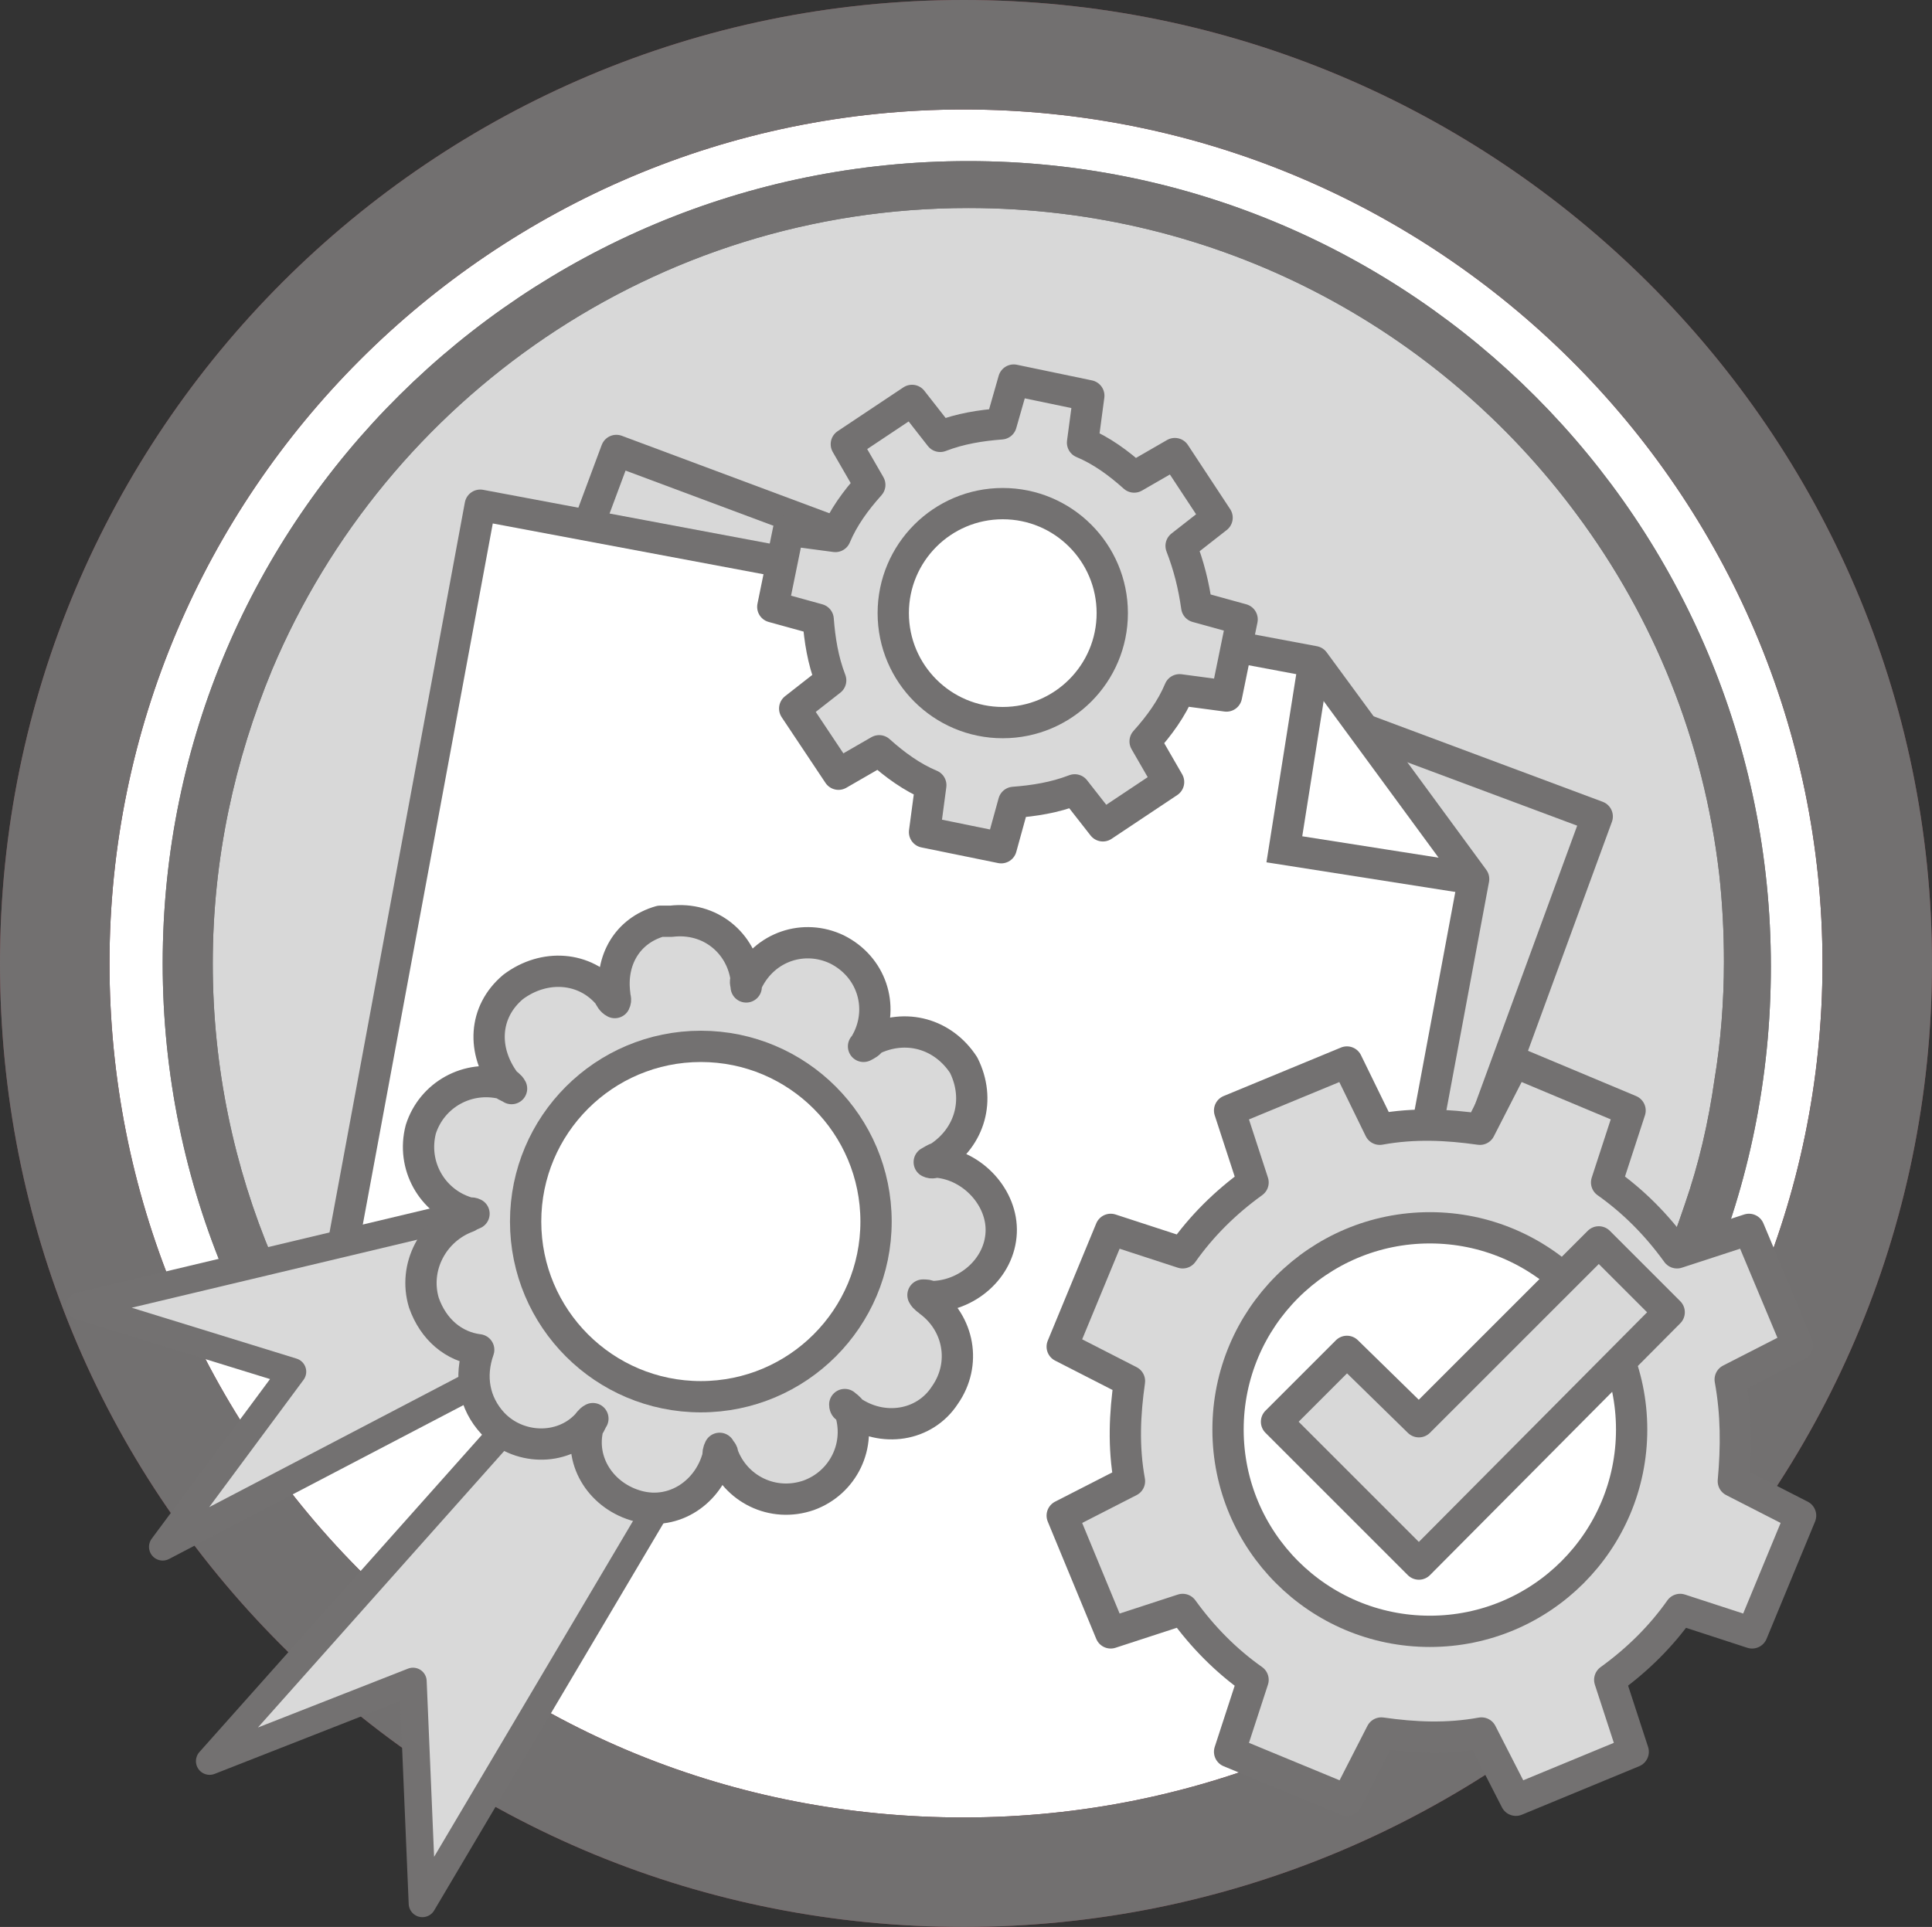
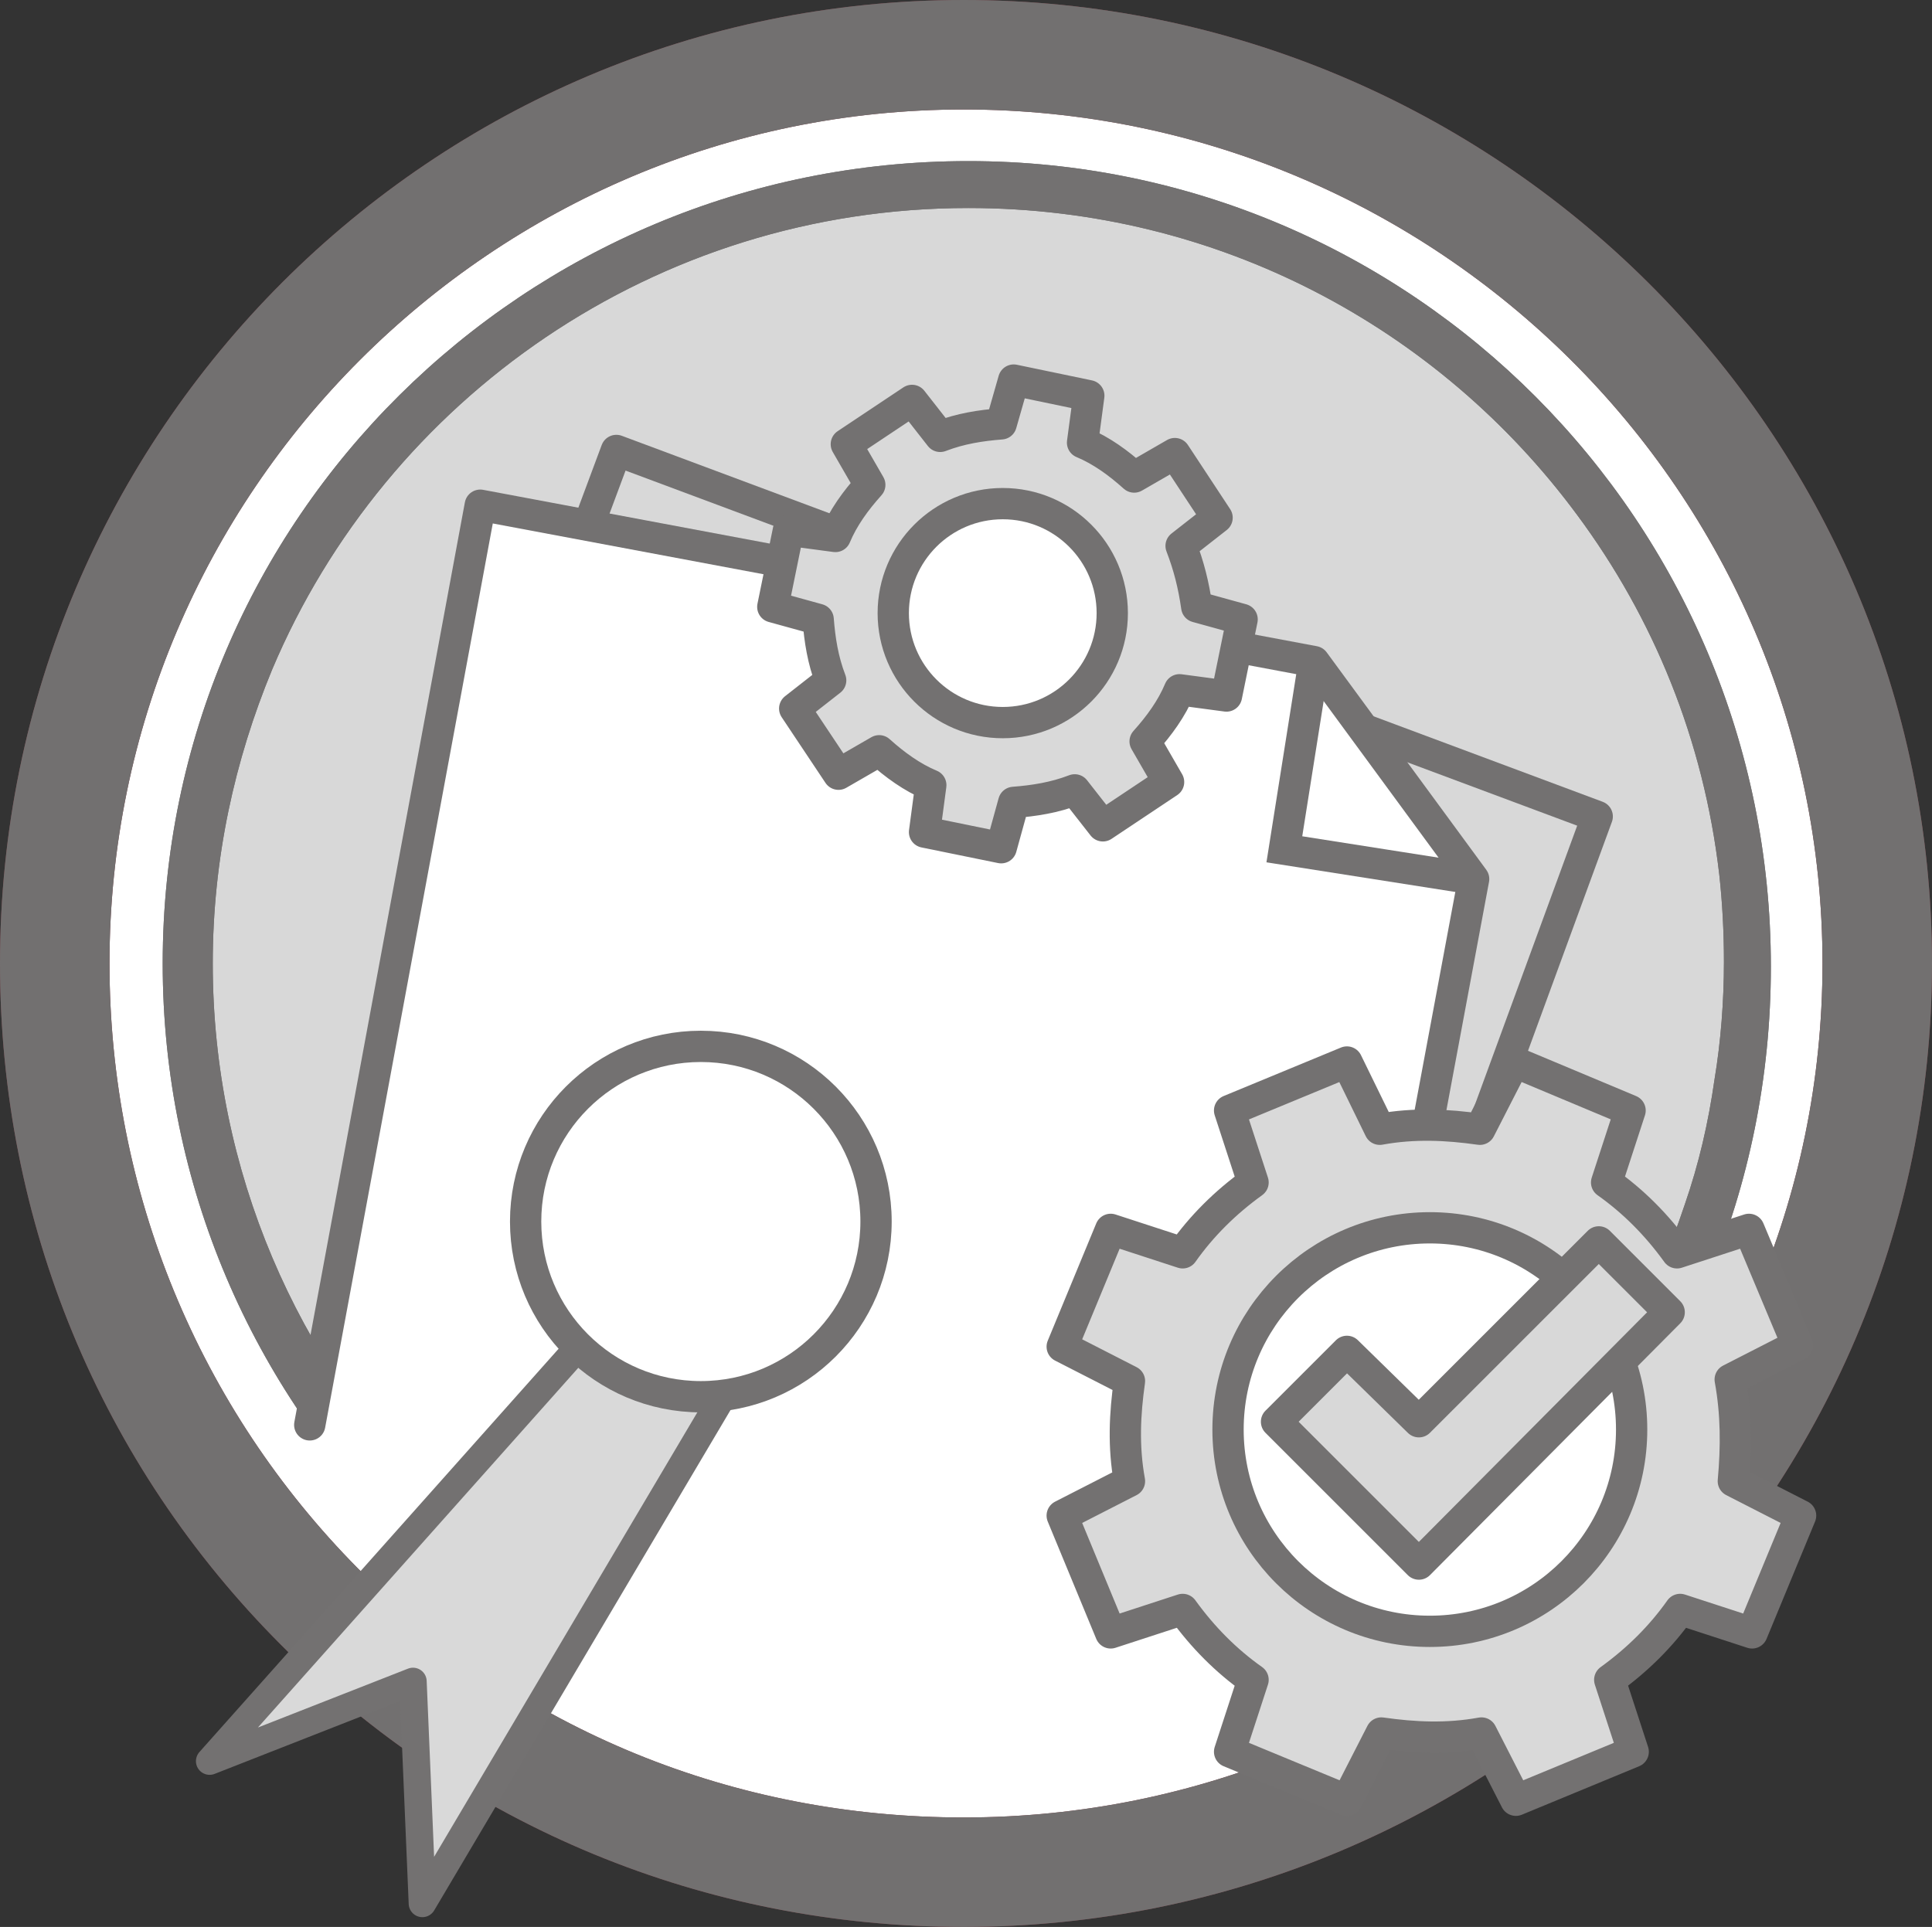
<svg xmlns="http://www.w3.org/2000/svg" version="1.1" id="Ebene_1" x="0px" y="0px" viewBox="0 0 123.5 123.2" style="enable-background:new 0 0 123.5 123.2;" xml:space="preserve">
  <rect x="0" y="0" width="123.5" height="123.2" fill="#333333" stroke="none" />
  <style type="text/css">
	.st0{fill:#FFFFFF;}
	.st1{fill:#82414A;}
	.st2{fill:#D8D8D8;}
	.st3{fill:#737171;}
	.st4{fill:#727070;}
	.st5{fill:#D8D8D8;stroke:#737171;stroke-width:2;stroke-linecap:round;stroke-linejoin:round;stroke-miterlimit:10;}
	.st6{fill:none;stroke:#737171;stroke-width:2;stroke-linecap:round;stroke-linejoin:round;stroke-miterlimit:10;}
	.st7{fill:none;stroke:#737171;stroke-width:2;}
	.st8{fill:#D9D9D9;stroke:#737171;stroke-width:1.75;stroke-linecap:round;stroke-linejoin:round;stroke-miterlimit:10;}
	.st9{fill:#D9D9D9;stroke:#737171;stroke-width:2;stroke-linecap:round;stroke-linejoin:round;stroke-miterlimit:10;}
	.st10{fill:#FFFFFF;stroke:#737171;stroke-width:2;stroke-linecap:round;stroke-linejoin:round;stroke-miterlimit:10;}
	.st11{fill:#FFFFFF;stroke:#737171;stroke-width:2;stroke-linecap:round;stroke-linejoin:round;}
	.st12{fill:#D8D8D8;stroke:#737171;stroke-width:2;stroke-linecap:round;stroke-linejoin:round;}
</style>
  <g>
    <g>
      <g>
        <g>
          <path class="st0" d="M120,61.6c0,2.9-0.2,5.8-0.6,8.5c-0.4,2.8-1,5.5-1.8,8.2c-0.5,1.8-1.1,3.5-1.8,5.2c-1,2.5-2.2,4.8-3.5,7.1      c-1.4,2.4-2.9,4.7-4.6,6.8c-1.7,2.2-3.6,4.2-5.5,6.1c-2.5,2.4-5.3,4.6-8.3,6.6c-2.8,1.9-5.8,3.5-8.9,4.8      c-7.1,3.1-15,4.8-23.3,4.8c-32.3,0-58.1-25.9-58.1-58.1s25.8-58.1,58-58.1S120,29.5,120,61.6" />
          <path class="st1" d="M61.6,123.2c-16.5,0-32-6.4-43.6-18S0,78.1,0,61.6C0,27.6,27.6,0,61.6,0c34.1,0,61.9,27.6,61.9,61.6      S95.7,123.2,61.6,123.2z M61.6,7C31.5,7,7,31.5,7,61.6c0,14.6,5.7,28.4,15.9,38.7c10.3,10.3,24,15.9,38.7,15.9      c30.3,0,54.9-24.5,54.9-54.6S91.9,7,61.6,7z" />
        </g>
      </g>
      <g>
        <g>
          <g>
            <path class="st2" d="M111.9,61.6c0,27.6-22.3,49.8-50,49.8S12.1,89.2,12.1,61.6s22.2-49.8,49.8-49.8S111.9,34.1,111.9,61.6" />
          </g>
          <g>
            <path class="st3" d="M61.9,113.1c-28.3,0-51.5-23-51.5-51.5s23.2-51.3,51.5-51.3s51.3,23,51.3,51.5S90.4,113.1,61.9,113.1z        M61.9,13.3c-20,0-37.2,12.2-44.5,29.5c-2.4,5.8-3.8,12.1-3.8,18.8c0,26.6,21.7,48.5,48.3,48.5c18,0,33.7-9.9,42.1-24.7       c1.5-2.6,2.7-5.4,3.7-8.4c0.9-2.6,1.5-5.2,1.9-8c0.4-2.4,0.6-5,0.6-7.5c0-1.9-0.1-3.8-0.3-5.6c-1-8.6-4.2-16.4-9.1-23       C92,21,77.9,13.3,61.9,13.3z" />
          </g>
        </g>
      </g>
      <g>
        <path class="st4" d="M61.6,123.2c-16.5,0-32-6.4-43.6-18S0,78.1,0,61.6C0,27.6,27.6,0,61.6,0c34.1,0,61.9,27.6,61.9,61.6     S95.7,123.2,61.6,123.2z M61.6,7C31.5,7,7,31.5,7,61.6c0,14.6,5.7,28.4,15.9,38.7c10.3,10.3,24,15.9,38.7,15.9     c30.3,0,54.9-24.5,54.9-54.6S91.9,7,61.6,7z" />
      </g>
      <g>
        <g>
          <g>
            <path class="st3" d="M61.9,113.1c-28.3,0-51.5-23-51.5-51.5s23.2-51.3,51.5-51.3s51.3,23,51.3,51.5S90.4,113.1,61.9,113.1z        M61.9,13.3c-20,0-37.2,12.2-44.5,29.5c-2.4,5.8-3.8,12.1-3.8,18.8c0,26.6,21.7,48.5,48.3,48.5c18,0,33.7-9.9,42.1-24.7       c1.5-2.6,2.7-5.4,3.7-8.4c0.9-2.6,1.5-5.2,1.9-8c0.4-2.4,0.6-5,0.6-7.5c0-1.9-0.1-3.8-0.3-5.6c-1-8.6-4.2-16.4-9.1-23       C92,21,77.9,13.3,61.9,13.3z" />
          </g>
        </g>
      </g>
    </g>
  </g>
  <g>
    <polygon class="st5" points="26.7,62.9 39.4,28.8 102.1,52.2 87.7,91.5  " />
    <polygon class="st0" points="22.9,76.5 31.1,32.5 84.5,42.5 89.1,49.3 94.7,56.4 88.1,91.7 84.9,108.4 67.2,114.5 46.3,111.9    32.8,105.2 19.8,93.5 22.1,81.2  " />
    <polyline class="st6" points="19.8,91.1 30.7,32.3 84,42.3 94.2,56.2 84.5,108.2  " />
    <polyline class="st7" points="84,42.3 82.1,54.3 94.2,56.2  " />
  </g>
  <g>
    <g>
      <polygon class="st8" points="49.5,83.7 27,121.7 26.4,107.5 13.4,112.6 44.3,77.9   " />
-       <polygon class="st8" points="39.1,75.4 5.1,83.5 18.7,87.7 10.4,98.9 43.3,81.7   " />
      <g>
-         <path class="st9" d="M27.1,83.3c0.6,1.7,1.9,2.8,3.5,3C30,88,30.3,89.7,31.5,91c1.6,1.7,4.4,1.8,6,0.1c0.1-0.1,0.2-0.3,0.4-0.4     c-0.1,0.1-0.1,0.3-0.3,0.5c-0.6,2.3,0.9,4.5,3.2,5.1s4.5-0.9,5.1-3.2c0-0.2,0-0.3,0.1-0.5c0.1,0.2,0.2,0.2,0.2,0.4     c0.8,2.2,3.2,3.4,5.5,2.6c2.2-0.8,3.4-3.2,2.6-5.5C54.1,90,54,90,54,89.8c0.1,0.1,0.3,0.2,0.4,0.4c2,1.4,4.7,1,6-1     c1.4-2,0.9-4.6-1-6c-0.1-0.1-0.3-0.2-0.4-0.4c0.2,0,0.3,0,0.5,0.1c2.3,0,4.4-1.8,4.5-4.1l0,0c0.1-2.2-1.8-4.3-4.1-4.5     c-0.2,0-0.3,0.1-0.5,0c0.2-0.1,0.3-0.2,0.6-0.3c2-1.3,2.7-3.7,1.6-5.9c-1.3-2-3.7-2.7-5.9-1.6c-0.1,0.2-0.3,0.3-0.5,0.4     c0.1-0.1,0.2-0.3,0.3-0.5c1-2.1,0.2-4.6-2-5.7c-2.1-1-4.6-0.2-5.7,2c-0.1,0.1-0.1,0.4-0.1,0.4c0-0.2-0.1-0.3,0-0.5     c-0.3-2.3-2.3-4-4.8-3.7c-0.2,0-0.5,0-0.7,0c-2.1,0.6-3.2,2.5-2.9,4.7c0,0.2,0.1,0.3,0,0.5c-0.2-0.1-0.3-0.3-0.4-0.5     c-1.5-1.8-4.1-2-6.1-0.5c-1.9,1.6-2,4.1-0.5,6.1c0.1,0.1,0.3,0.2,0.4,0.4c-0.1-0.1-0.3-0.1-0.5-0.3c-2.3-0.6-4.6,0.7-5.3,2.9     c-0.6,2.3,0.7,4.6,2.9,5.3c0.2,0.1,0.3,0,0.5,0.1c-0.2,0.1-0.3,0.1-0.4,0.2C27.7,78.6,26.4,81,27.1,83.3z" />
-       </g>
+         </g>
    </g>
    <circle class="st10" cx="44.8" cy="78.1" r="11.2" />
  </g>
  <g>
    <g>
      <g>
        <g>
          <path class="st9" d="M98.6,94.4c-1.6,4-6.2,5.9-10.2,4.2c-4-1.6-5.9-6.2-4.2-10.2c1.6-4,6.2-5.9,10.2-4.2      C98.4,85.9,100.3,90.4,98.6,94.4 M110.6,88.2l4.3-2.2l-3.1-7.4l-4.6,1.5c-1.3-1.8-2.8-3.3-4.5-4.5l1.5-4.6l-7.4-3.1l-2.2,4.3      c-2.1-0.3-4.2-0.4-6.4,0l-2.1-4.3L78.6,71l1.5,4.6c-1.8,1.3-3.3,2.8-4.5,4.5L71,78.6l-3.1,7.5l4.3,2.2c-0.3,2.1-0.4,4.2,0,6.4      l-4.3,2.2l3.1,7.5l4.6-1.5c1.3,1.8,2.8,3.3,4.5,4.5l-1.5,4.6l7.5,3.1l2.2-4.3c2.1,0.3,4.2,0.4,6.4,0l2.2,4.3l7.5-3.1l-1.5-4.6      c1.8-1.3,3.3-2.8,4.5-4.5l4.6,1.5l3.1-7.5l-4.3-2.2C111,92.5,111,90.4,110.6,88.2" />
        </g>
      </g>
      <circle class="st11" cx="91.4" cy="91.4" r="12.9" />
    </g>
    <g>
      <polygon class="st12" points="90.7,100 81.6,90.9 86.1,86.4 90.7,90.9 102.2,79.4 106.7,83.9   " />
    </g>
  </g>
  <g>
    <g>
      <g>
        <path class="st9" d="M69,40.1c-0.5,2.6-3,4.3-5.7,3.8c-2.6-0.5-4.3-3-3.8-5.7c0.5-2.6,3-4.3,5.7-3.8C67.9,35,69.6,37.5,69,40.1      M75.5,34.9l2.3-1.8L75.1,29l-2.6,1.5c-1-0.9-2.1-1.7-3.3-2.2l0.4-3l-4.8-1L64,27.1c-1.3,0.1-2.6,0.3-3.9,0.8l-1.8-2.3l-4.2,2.8     l1.5,2.6c-0.9,1-1.7,2.1-2.2,3.3l-3-0.4l-1,4.9l2.9,0.8c0.1,1.3,0.3,2.6,0.8,3.9l-2.3,1.8l2.8,4.2l2.6-1.5c1,0.9,2.1,1.7,3.3,2.2     l-0.4,3l4.9,1l0.8-2.9c1.3-0.1,2.6-0.3,3.9-0.8l1.8,2.3l4.2-2.8l-1.5-2.6c0.9-1,1.7-2.1,2.2-3.3l3,0.4l1-4.9l-2.9-0.8     C76.3,37.4,76,36.2,75.5,34.9" />
      </g>
    </g>
    <circle class="st11" cx="64.1" cy="39.2" r="7" />
  </g>
</svg>